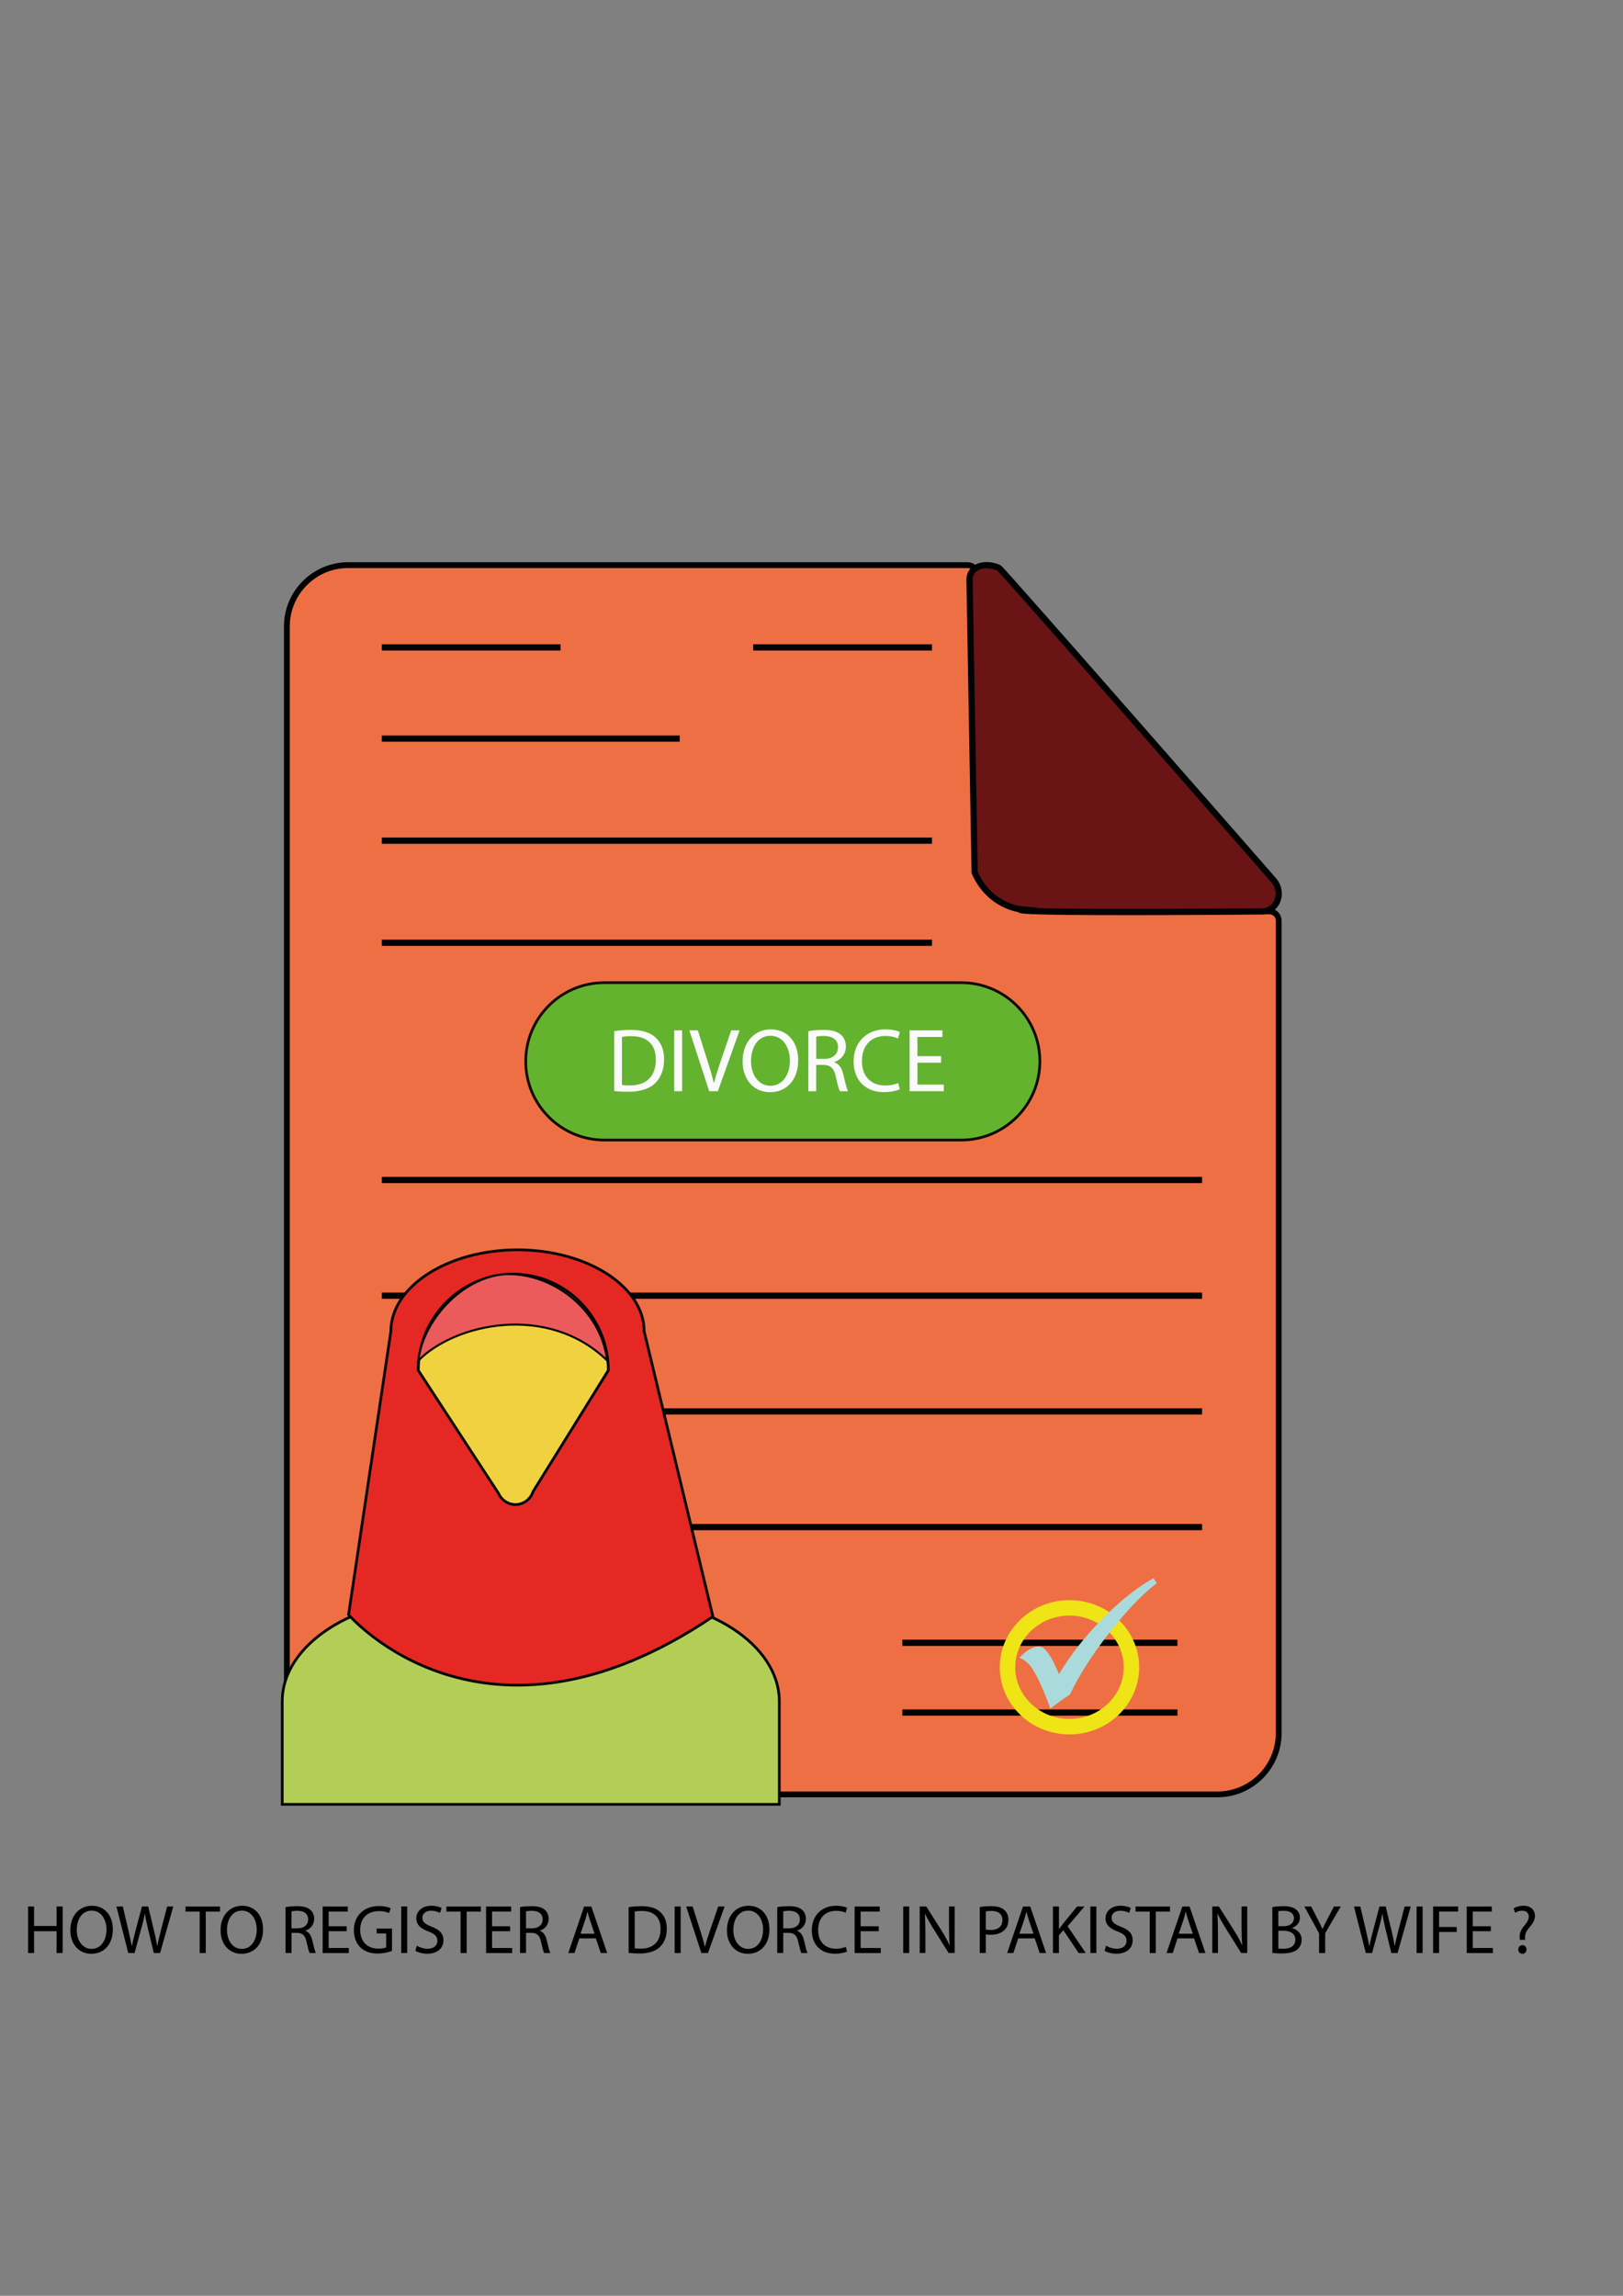
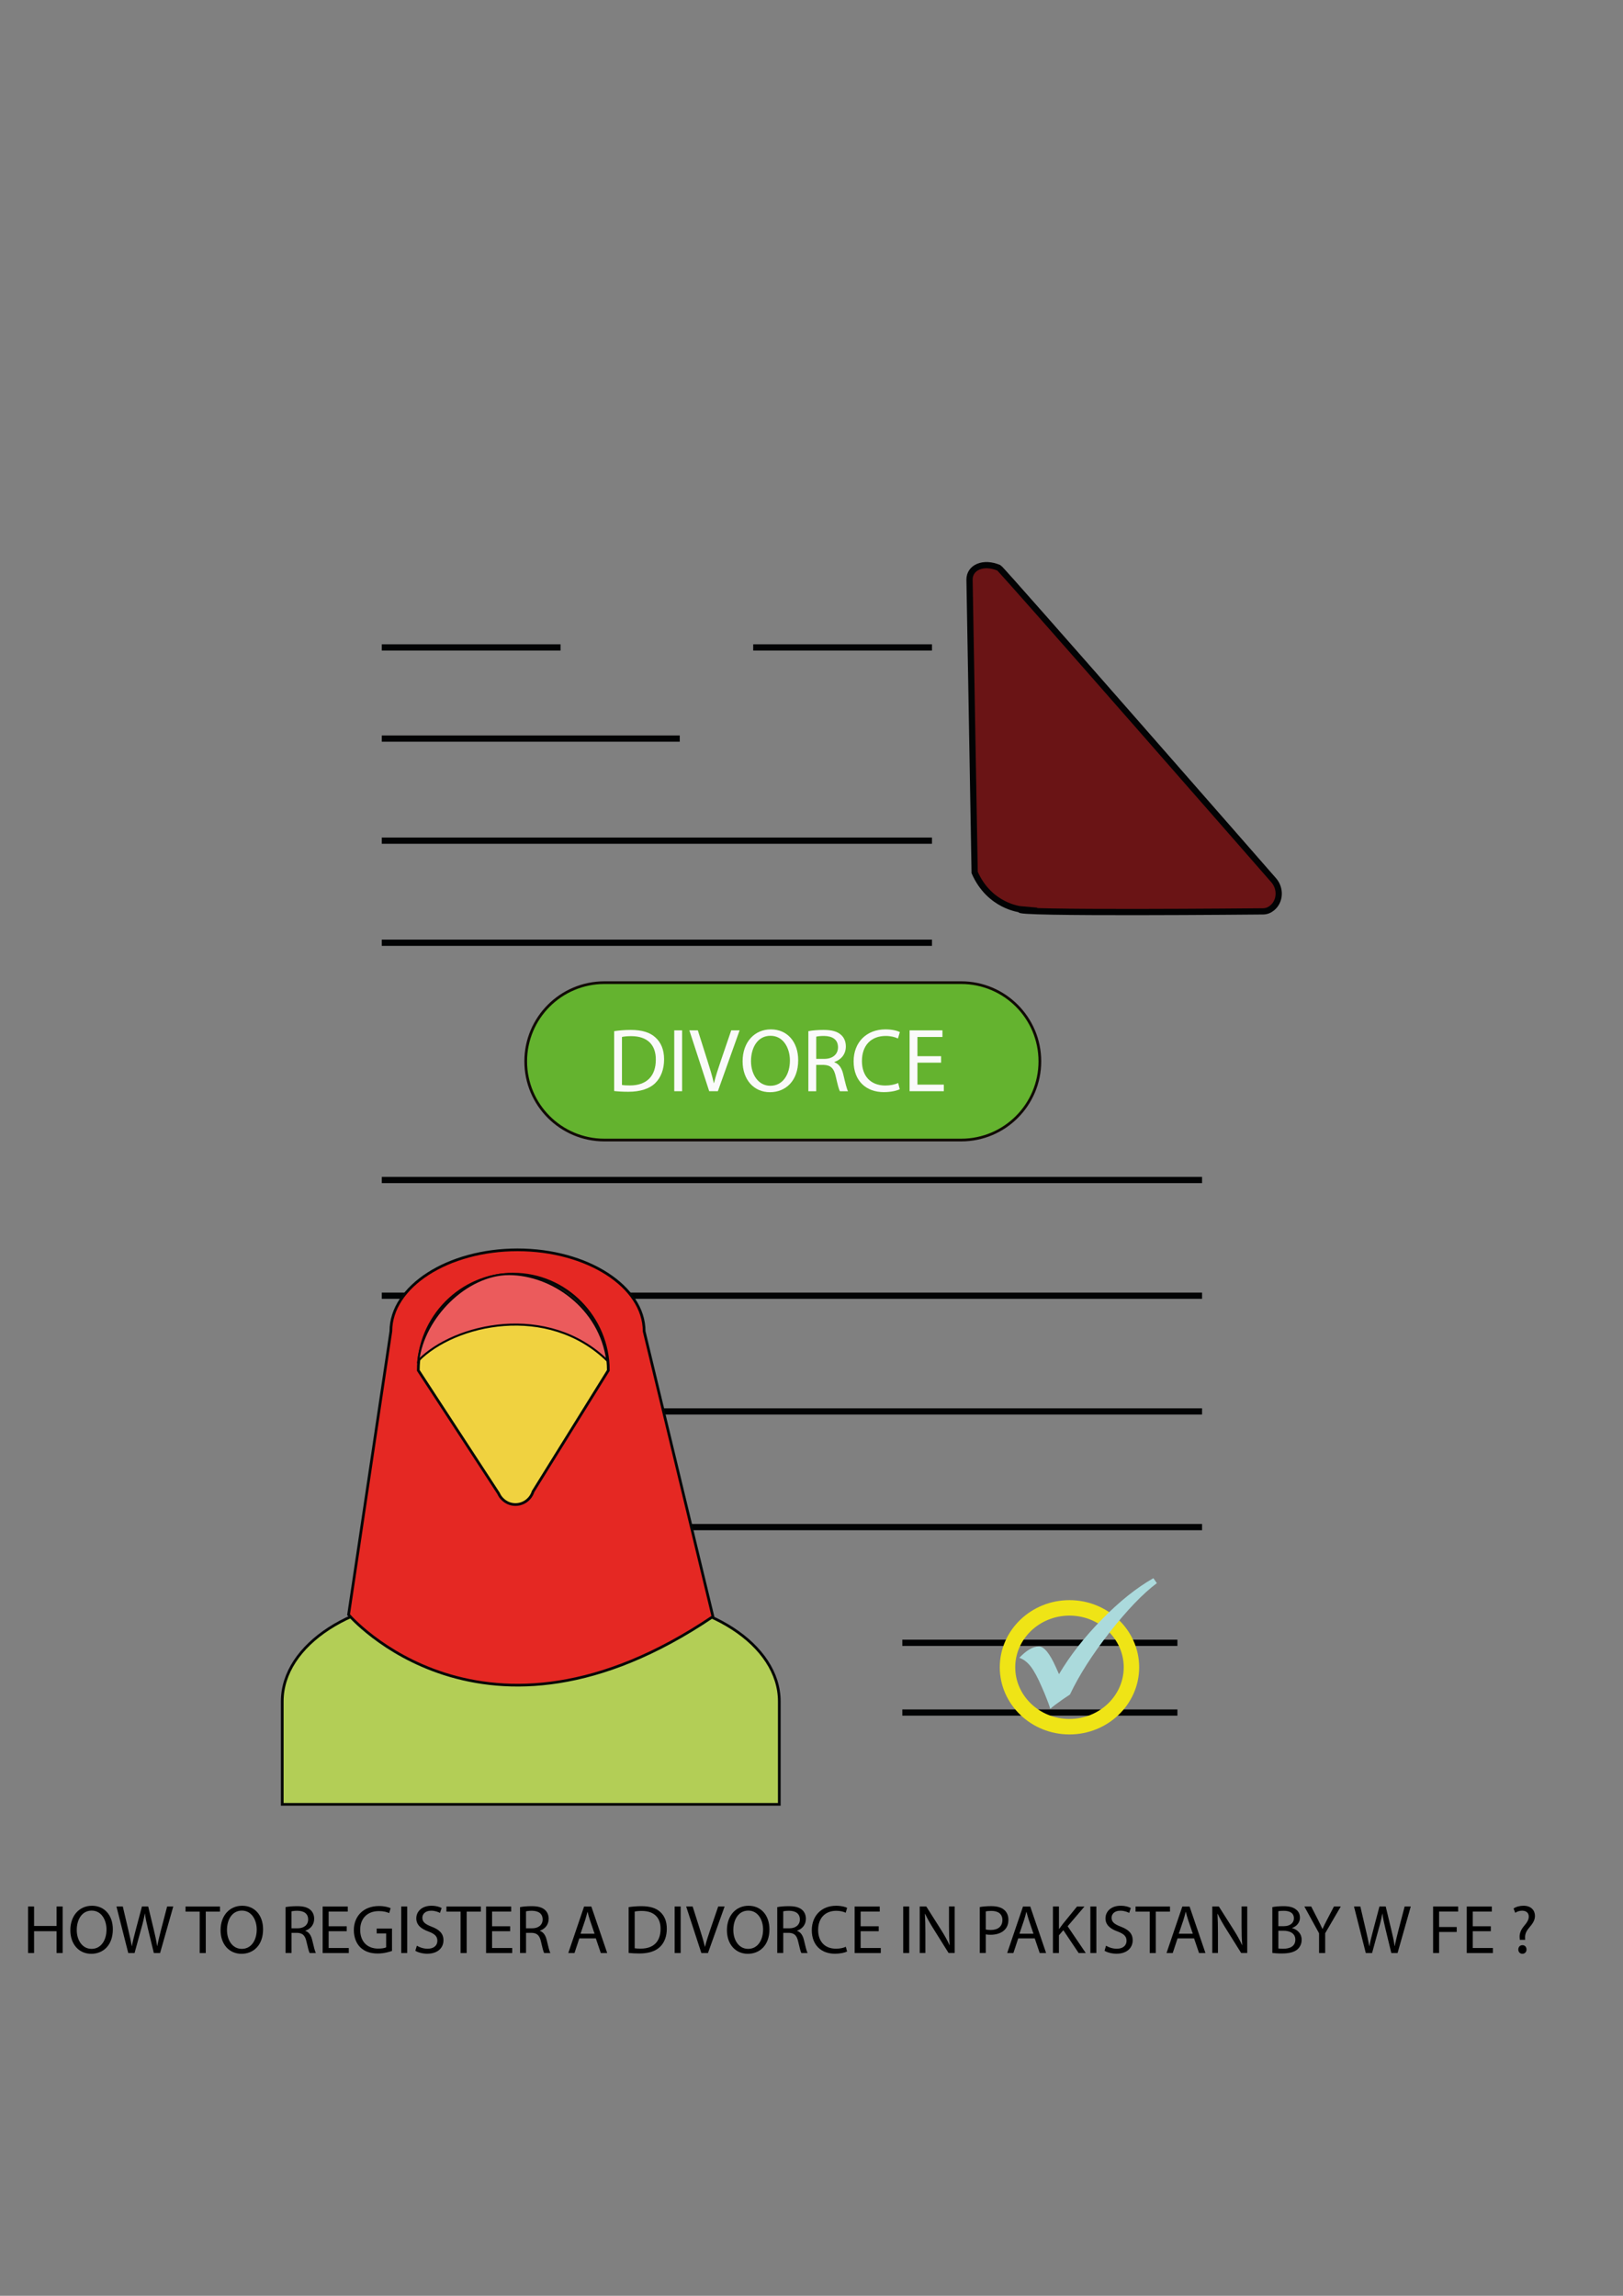
<svg xmlns="http://www.w3.org/2000/svg" version="1.1" id="Layer_1" x="0px" y="0px" viewBox="0 0 595.28 841.89" style="enable-background:new 0 0 595.28 841.89;" xml:space="preserve">
  <rect x="0" y="0" width="595.28" height="841.89" fill="#808080" stroke="none" />
  <style type="text/css">
	.st0{fill-rule:evenodd;clip-rule:evenodd;fill:#EE6F44;stroke:#020304;stroke-width:2.138;stroke-miterlimit:10;}
	.st1{fill:#64B32F;stroke:#110B06;stroke-miterlimit:10;}
	.st2{fill:#FAFAFA;}
	.st3{fill-rule:evenodd;clip-rule:evenodd;fill:#6A1415;stroke:#020304;stroke-width:2.286;stroke-miterlimit:10;}
	.st4{fill:none;stroke:#020304;stroke-width:2.286;stroke-miterlimit:10;}
	.st5{fill:#B3CE56;stroke:#060707;stroke-miterlimit:10;}
	.st6{fill:#E52823;stroke:#060707;stroke-miterlimit:10;}
	.st7{fill:#F0D240;stroke:#060707;stroke-miterlimit:10;}
	.st8{fill:#EB5B5C;stroke:#060707;stroke-width:0.75;stroke-miterlimit:10;}
	.st9{fill:none;stroke:#EFE416;stroke-width:5.669;stroke-miterlimit:10;}
	.st10{fill:#ABDADC;}
</style>
  <g>
-     <path id="XMLID_00000033351343192476602550000006154897170878319258_" class="st0" d="M380.81,334.21   c-12.35,0-22.45-10.1-22.45-22.45V210.64c0-1.88-1.52-3.4-3.4-3.4H127.67c-12.35,0-22.45,10.1-22.45,22.45v405.88   c0,12.35,10.1,22.45,22.45,22.45h318.88c12.35,0,22.45-10.1,22.45-22.45V337.61c0-1.88-1.52-3.4-3.4-3.4H380.81z" />
-   </g>
+     </g>
  <path class="st1" d="M352.54,418.07H221.68c-15.94,0-28.86-12.92-28.86-28.86v0c0-15.94,12.92-28.86,28.86-28.86h130.86  c15.94,0,28.86,12.92,28.86,28.86v0C381.4,405.15,368.48,418.07,352.54,418.07z" />
  <g>
    <path class="st2" d="M225.25,378.14c1.75-0.27,3.84-0.46,6.13-0.46c4.14,0,7.09,0.96,9.04,2.78c1.99,1.82,3.15,4.4,3.15,8.01   c0,3.64-1.13,6.62-3.21,8.68c-2.09,2.09-5.53,3.21-9.87,3.21c-2.05,0-3.77-0.1-5.23-0.27V378.14z M228.13,397.87   c0.73,0.13,1.79,0.17,2.91,0.17c6.16,0,9.5-3.44,9.5-9.47c0.03-5.27-2.95-8.61-9.04-8.61c-1.49,0-2.62,0.13-3.38,0.3V397.87z" />
    <path class="st2" d="M250.18,377.84v22.32h-2.88v-22.32H250.18z" />
    <path class="st2" d="M260.12,400.16l-7.28-22.32h3.11l3.48,10.99c0.96,3.01,1.79,5.73,2.38,8.34h0.07c0.63-2.58,1.56-5.4,2.55-8.31   l3.77-11.03h3.08l-7.98,22.32H260.12z" />
    <path class="st2" d="M292.76,388.77c0,7.68-4.67,11.75-10.36,11.75c-5.89,0-10.03-4.57-10.03-11.32c0-7.09,4.4-11.72,10.36-11.72   C288.82,377.47,292.76,382.14,292.76,388.77z M275.45,389.13c0,4.77,2.58,9.04,7.12,9.04c4.57,0,7.15-4.21,7.15-9.27   c0-4.44-2.32-9.07-7.12-9.07C277.83,379.83,275.45,384.23,275.45,389.13z" />
    <path class="st2" d="M296.5,378.14c1.46-0.3,3.54-0.46,5.53-0.46c3.08,0,5.07,0.56,6.46,1.82c1.13,0.99,1.75,2.52,1.75,4.24   c0,2.95-1.85,4.9-4.21,5.7v0.1c1.72,0.6,2.75,2.19,3.28,4.5c0.73,3.11,1.26,5.26,1.72,6.13h-2.98c-0.36-0.63-0.86-2.55-1.49-5.33   c-0.66-3.08-1.85-4.24-4.47-4.34h-2.72v9.67h-2.88V378.14z M299.38,388.3h2.95c3.08,0,5.03-1.69,5.03-4.24   c0-2.88-2.09-4.14-5.13-4.17c-1.39,0-2.38,0.13-2.85,0.26V388.3z" />
    <path class="st2" d="M330.01,399.43c-1.06,0.53-3.18,1.06-5.89,1.06c-6.29,0-11.03-3.97-11.03-11.29c0-6.99,4.73-11.72,11.66-11.72   c2.78,0,4.54,0.6,5.3,0.99l-0.7,2.35c-1.09-0.53-2.65-0.93-4.5-0.93c-5.23,0-8.71,3.34-8.71,9.21c0,5.46,3.15,8.97,8.58,8.97   c1.75,0,3.54-0.36,4.7-0.93L330.01,399.43z" />
    <path class="st2" d="M345.17,389.69h-8.67v8.05h9.67v2.42h-12.55v-22.32h12.05v2.42h-9.17v7.05h8.67V389.69z" />
  </g>
  <path id="XMLID_00000018922779810349973110000015658666057970257797_" class="st3" d="M467.17,322.81c2.6,2.98,2.47,7.66-0.6,10.16  c-0.93,0.76-2.05,1.24-3.36,1.24c0,0-94.4,0.91-88.75-0.74c0,0-11.47-0.99-16.98-13.51l-1.88-107.42c0-4.46,5.04-6.73,10.78-4.3  C367.37,208.66,467.17,322.81,467.17,322.81z" />
  <line class="st4" x1="140.03" y1="270.85" x2="249.32" y2="270.85" />
  <line class="st4" x1="140.03" y1="308.28" x2="341.83" y2="308.28" />
  <line class="st4" x1="140.03" y1="345.71" x2="341.83" y2="345.71" />
  <line class="st4" x1="140.03" y1="432.72" x2="440.89" y2="432.72" />
  <line class="st4" x1="140.03" y1="475.15" x2="440.89" y2="475.15" />
  <line class="st4" x1="140.03" y1="517.58" x2="440.89" y2="517.58" />
  <line class="st4" x1="140.03" y1="560" x2="440.89" y2="560" />
  <line class="st4" x1="140.03" y1="602.43" x2="240.93" y2="602.43" />
  <line class="st4" x1="140.03" y1="628.01" x2="240.93" y2="628.01" />
  <line class="st4" x1="330.95" y1="602.43" x2="431.85" y2="602.43" />
  <line class="st4" x1="330.95" y1="628.01" x2="431.85" y2="628.01" />
  <line class="st4" x1="140.03" y1="237.42" x2="205.6" y2="237.42" />
  <line class="st4" x1="276.26" y1="237.42" x2="341.83" y2="237.42" />
  <path class="st5" d="M285.83,623.9v37.78H103.52V623.9c0-20.78,26.21-37.78,58.26-37.78h65.8  C259.61,586.12,285.83,603.13,285.83,623.9z" />
  <path class="st6" d="M261.49,592.81c-84.38,57-133.64-0.69-133.64-0.69l15.51-103.91c0-16.44,20.9-29.88,46.45-29.88h0  c25.55,0,46.45,13.45,46.45,29.88L261.49,592.81z" />
  <path class="st7" d="M189.06,551.73L189.06,551.73c-2.69,0-5.13-1.61-6.22-4.11l-29.42-45.08c0-19.42,15.68-35.3,34.85-35.3h0  c19.17,0,34.85,15.89,34.85,35.3l-27.6,44.42C194.63,549.8,192.01,551.73,189.06,551.73z" />
  <path class="st8" d="M222.74,498.95c-2.57-19.49-20.38-31.72-36.06-31.72h0c-15.67,0-31.38,15.86-33.25,31.72  C166.76,485.37,200.88,477.7,222.74,498.95z" />
  <path id="XMLID_8_" class="st9" d="M392.26,633.2c12.51,0,22.73-9.79,22.73-21.79s-10.22-21.79-22.73-21.79  c-12.52,0-22.73,9.79-22.73,21.79S379.73,633.2,392.26,633.2L392.26,633.2z" />
  <path id="XMLID_4_" class="st10" d="M423.03,578.74l1.28,1.81c-5.19,3.91-10.97,9.93-17.32,18.05s-11.21,15.73-14.55,22.79  l-2.69,1.81c-2.22,1.55-3.74,2.71-4.54,3.46c-0.31-1.14-1-3.01-2.06-5.6l-1.02-2.36c-1.46-3.4-2.81-5.92-4.05-7.53  c-1.26-1.63-2.65-2.71-4.21-3.24c2.62-2.77,5.01-4.15,7.2-4.15c1.87,0,3.95,2.54,6.21,7.61l1.14,2.54  c4.09-6.9,9.36-13.63,15.79-20.15C410.62,587.23,416.89,582.24,423.03,578.74L423.03,578.74z" />
  <g>
    <path d="M12.5,699.13v7.14h8.25v-7.14h2.23v17.06h-2.23v-8H12.5v8h-2.2v-17.06H12.5z" />
    <path d="M41.39,707.49c0,5.87-3.57,8.99-7.92,8.99c-4.51,0-7.67-3.49-7.67-8.66c0-5.42,3.37-8.96,7.92-8.96   C38.38,698.85,41.39,702.42,41.39,707.49z M28.15,707.76c0,3.65,1.97,6.91,5.44,6.91c3.49,0,5.47-3.21,5.47-7.09   c0-3.39-1.77-6.94-5.44-6.94C29.97,700.65,28.15,704.02,28.15,707.76z" />
    <path d="M47.04,716.19l-4.33-17.06h2.33l2.03,8.63c0.51,2.13,0.96,4.25,1.27,5.9h0.05c0.28-1.7,0.81-3.72,1.39-5.92l2.28-8.61h2.3   l2.08,8.66c0.48,2.03,0.94,4.05,1.19,5.85h0.05c0.35-1.87,0.84-3.77,1.37-5.9l2.25-8.61h2.25l-4.83,17.06h-2.3l-2.15-8.89   c-0.53-2.18-0.89-3.85-1.11-5.57h-0.05c-0.3,1.7-0.68,3.37-1.32,5.57l-2.43,8.89H47.04z" />
    <path d="M73.24,701.01h-5.19v-1.87h12.63v1.87h-5.21v15.19h-2.23V701.01z" />
    <path d="M96.49,707.49c0,5.87-3.57,8.99-7.92,8.99c-4.51,0-7.67-3.49-7.67-8.66c0-5.42,3.37-8.96,7.92-8.96   C93.47,698.85,96.49,702.42,96.49,707.49z M83.25,707.76c0,3.65,1.97,6.91,5.44,6.91c3.49,0,5.47-3.21,5.47-7.09   c0-3.39-1.77-6.94-5.44-6.94C85.07,700.65,83.25,704.02,83.25,707.76z" />
    <path d="M104.72,699.36c1.11-0.23,2.71-0.35,4.23-0.35c2.35,0,3.87,0.43,4.94,1.39c0.86,0.76,1.34,1.92,1.34,3.24   c0,2.25-1.42,3.75-3.21,4.35v0.08c1.32,0.46,2.1,1.67,2.51,3.44c0.56,2.38,0.96,4.03,1.32,4.68h-2.28   c-0.28-0.48-0.66-1.95-1.14-4.08c-0.51-2.35-1.42-3.24-3.42-3.32h-2.08v7.39h-2.2V699.36z M106.92,707.13h2.25   c2.35,0,3.85-1.29,3.85-3.24c0-2.2-1.59-3.16-3.92-3.19c-1.06,0-1.82,0.1-2.18,0.2V707.13z" />
    <path d="M127.17,708.2h-6.63v6.15h7.39v1.85h-9.59v-17.06h9.21v1.85h-7.01v5.39h6.63V708.2z" />
    <path d="M143.78,715.43c-0.99,0.35-2.94,0.94-5.24,0.94c-2.58,0-4.71-0.66-6.38-2.25c-1.47-1.42-2.38-3.7-2.38-6.35   c0.03-5.09,3.52-8.81,9.24-8.81c1.97,0,3.52,0.43,4.25,0.79l-0.53,1.8c-0.91-0.41-2.05-0.73-3.77-0.73c-4.15,0-6.86,2.58-6.86,6.86   c0,4.33,2.61,6.89,6.58,6.89c1.44,0,2.43-0.2,2.94-0.46V709h-3.47v-1.77h5.62V715.43z" />
    <path d="M149.36,699.13v17.06h-2.2v-17.06H149.36z" />
    <path d="M152.9,713.51c0.99,0.61,2.43,1.11,3.95,1.11c2.25,0,3.57-1.19,3.57-2.91c0-1.59-0.91-2.51-3.22-3.39   c-2.78-0.99-4.51-2.43-4.51-4.83c0-2.66,2.2-4.63,5.52-4.63c1.75,0,3.01,0.4,3.77,0.83l-0.61,1.8c-0.56-0.3-1.7-0.81-3.24-0.81   c-2.33,0-3.22,1.39-3.22,2.56c0,1.59,1.04,2.38,3.39,3.29c2.89,1.11,4.35,2.51,4.35,5.01c0,2.63-1.95,4.91-5.97,4.91   c-1.65,0-3.44-0.48-4.35-1.09L152.9,713.51z" />
    <path d="M168.93,701.01h-5.19v-1.87h12.63v1.87h-5.21v15.19h-2.23V701.01z" />
    <path d="M187.11,708.2h-6.63v6.15h7.39v1.85h-9.59v-17.06h9.21v1.85h-7.01v5.39h6.63V708.2z" />
    <path d="M190.73,699.36c1.11-0.23,2.71-0.35,4.23-0.35c2.35,0,3.87,0.43,4.94,1.39c0.86,0.76,1.34,1.92,1.34,3.24   c0,2.25-1.42,3.75-3.21,4.35v0.08c1.32,0.46,2.1,1.67,2.51,3.44c0.56,2.38,0.96,4.03,1.32,4.68h-2.28   c-0.28-0.48-0.66-1.95-1.14-4.08c-0.51-2.35-1.42-3.24-3.42-3.32h-2.08v7.39h-2.2V699.36z M192.93,707.13h2.25   c2.35,0,3.85-1.29,3.85-3.24c0-2.2-1.59-3.16-3.92-3.19c-1.06,0-1.82,0.1-2.18,0.2V707.13z" />
    <path d="M212.48,710.83l-1.77,5.37h-2.28l5.8-17.06h2.66l5.82,17.06h-2.35l-1.82-5.37H212.48z M218.07,709.11l-1.67-4.91   c-0.38-1.11-0.63-2.13-0.89-3.11h-0.05c-0.25,1.01-0.53,2.05-0.86,3.09l-1.67,4.94H218.07z" />
    <path d="M230.58,699.36c1.34-0.2,2.94-0.35,4.68-0.35c3.16,0,5.42,0.73,6.91,2.13c1.52,1.39,2.4,3.37,2.4,6.13   c0,2.78-0.86,5.06-2.46,6.63c-1.59,1.59-4.23,2.46-7.54,2.46c-1.57,0-2.89-0.08-4-0.2V699.36z M232.78,714.45   c0.56,0.1,1.37,0.13,2.23,0.13c4.71,0,7.27-2.63,7.27-7.24c0.03-4.02-2.25-6.58-6.91-6.58c-1.14,0-2,0.1-2.58,0.23V714.45z" />
    <path d="M249.65,699.13v17.06h-2.2v-17.06H249.65z" />
    <path d="M257.24,716.19l-5.57-17.06h2.38l2.66,8.4c0.73,2.3,1.37,4.38,1.82,6.38h0.05c0.48-1.97,1.19-4.13,1.95-6.35l2.89-8.43   h2.35l-6.1,17.06H257.24z" />
    <path d="M282.21,707.49c0,5.87-3.57,8.99-7.92,8.99c-4.51,0-7.67-3.49-7.67-8.66c0-5.42,3.37-8.96,7.92-8.96   C279.19,698.85,282.21,702.42,282.21,707.49z M268.97,707.76c0,3.65,1.97,6.91,5.44,6.91c3.49,0,5.47-3.21,5.47-7.09   c0-3.39-1.77-6.94-5.44-6.94C270.79,700.65,268.97,704.02,268.97,707.76z" />
    <path d="M285.07,699.36c1.11-0.23,2.71-0.35,4.23-0.35c2.35,0,3.87,0.43,4.94,1.39c0.86,0.76,1.34,1.92,1.34,3.24   c0,2.25-1.42,3.75-3.21,4.35v0.08c1.32,0.46,2.1,1.67,2.51,3.44c0.56,2.38,0.96,4.03,1.32,4.68h-2.28   c-0.28-0.48-0.66-1.95-1.14-4.08c-0.51-2.35-1.42-3.24-3.42-3.32h-2.08v7.39h-2.2V699.36z M287.27,707.13h2.25   c2.35,0,3.85-1.29,3.85-3.24c0-2.2-1.59-3.16-3.92-3.19c-1.06,0-1.82,0.1-2.18,0.2V707.13z" />
    <path d="M310.69,715.64c-0.81,0.4-2.43,0.81-4.51,0.81c-4.81,0-8.43-3.04-8.43-8.63c0-5.34,3.62-8.96,8.91-8.96   c2.13,0,3.47,0.46,4.05,0.76l-0.53,1.8c-0.84-0.41-2.03-0.71-3.44-0.71c-4,0-6.66,2.56-6.66,7.04c0,4.18,2.41,6.86,6.56,6.86   c1.34,0,2.71-0.28,3.59-0.71L310.69,715.64z" />
    <path d="M322.29,708.2h-6.63v6.15h7.39v1.85h-9.59v-17.06h9.21v1.85h-7.01v5.39h6.63V708.2z" />
    <path d="M333.48,699.13v17.06h-2.2v-17.06H333.48z" />
    <path d="M337.33,716.19v-17.06h2.41l5.47,8.63c1.27,2,2.25,3.8,3.06,5.54l0.05-0.03c-0.2-2.28-0.25-4.35-0.25-7.01v-7.14h2.08   v17.06h-2.23l-5.42-8.66c-1.19-1.9-2.33-3.85-3.19-5.7l-0.08,0.03c0.13,2.15,0.18,4.2,0.18,7.04v7.29H337.33z" />
    <path d="M359.36,699.33c1.06-0.18,2.46-0.33,4.23-0.33c2.18,0,3.77,0.51,4.78,1.42c0.94,0.81,1.49,2.05,1.49,3.57   c0,1.54-0.46,2.76-1.32,3.64c-1.17,1.24-3.06,1.87-5.21,1.87c-0.66,0-1.27-0.03-1.77-0.15v6.83h-2.2V699.33z M361.56,707.56   c0.48,0.13,1.09,0.18,1.82,0.18c2.66,0,4.28-1.29,4.28-3.65c0-2.25-1.59-3.34-4.02-3.34c-0.96,0-1.7,0.08-2.08,0.18V707.56z" />
    <path d="M373.46,710.83l-1.77,5.37h-2.28l5.8-17.06h2.66l5.82,17.06h-2.35l-1.82-5.37H373.46z M379.05,709.11l-1.67-4.91   c-0.38-1.11-0.63-2.13-0.89-3.11h-0.05c-0.25,1.01-0.53,2.05-0.86,3.09l-1.67,4.94H379.05z" />
    <path d="M386.2,699.13h2.2v8.23h0.08c0.46-0.66,0.91-1.27,1.34-1.82l5.21-6.4h2.73l-6.18,7.24l6.66,9.82h-2.61l-5.62-8.38   l-1.62,1.87v6.51h-2.2V699.13z" />
    <path d="M402.12,699.13v17.06h-2.2v-17.06H402.12z" />
    <path d="M405.67,713.51c0.99,0.61,2.43,1.11,3.95,1.11c2.25,0,3.57-1.19,3.57-2.91c0-1.59-0.91-2.51-3.21-3.39   c-2.79-0.99-4.51-2.43-4.51-4.83c0-2.66,2.2-4.63,5.52-4.63c1.75,0,3.01,0.4,3.77,0.83l-0.61,1.8c-0.56-0.3-1.7-0.81-3.24-0.81   c-2.33,0-3.21,1.39-3.21,2.56c0,1.59,1.04,2.38,3.39,3.29c2.89,1.11,4.35,2.51,4.35,5.01c0,2.63-1.95,4.91-5.97,4.91   c-1.65,0-3.44-0.48-4.35-1.09L405.67,713.51z" />
    <path d="M421.69,701.01h-5.19v-1.87h12.63v1.87h-5.21v15.19h-2.23V701.01z" />
    <path d="M431.9,710.83l-1.77,5.37h-2.28l5.8-17.06h2.66l5.82,17.06h-2.35l-1.82-5.37H431.9z M437.49,709.11l-1.67-4.91   c-0.38-1.11-0.63-2.13-0.89-3.11h-0.05c-0.25,1.01-0.53,2.05-0.86,3.09l-1.67,4.94H437.49z" />
    <path d="M444.64,716.19v-17.06h2.41l5.47,8.63c1.27,2,2.25,3.8,3.06,5.54l0.05-0.03c-0.2-2.28-0.25-4.35-0.25-7.01v-7.14h2.08   v17.06h-2.23l-5.42-8.66c-1.19-1.9-2.33-3.85-3.19-5.7l-0.08,0.03c0.13,2.15,0.18,4.2,0.18,7.04v7.29H444.64z" />
    <path d="M466.66,699.36c0.96-0.2,2.48-0.35,4.03-0.35c2.2,0,3.62,0.38,4.68,1.24c0.89,0.66,1.42,1.67,1.42,3.01   c0,1.65-1.09,3.09-2.89,3.75v0.05c1.62,0.41,3.52,1.75,3.52,4.28c0,1.47-0.58,2.58-1.44,3.42c-1.19,1.09-3.11,1.6-5.9,1.6   c-1.52,0-2.68-0.1-3.42-0.2V699.36z M468.87,706.35h2c2.33,0,3.7-1.21,3.7-2.86c0-2-1.52-2.78-3.75-2.78   c-1.01,0-1.59,0.08-1.95,0.15V706.35z M468.87,714.52c0.43,0.08,1.06,0.1,1.85,0.1c2.28,0,4.38-0.84,4.38-3.32   c0-2.33-2-3.29-4.4-3.29h-1.82V714.52z" />
    <path d="M483.8,716.19v-7.24l-5.39-9.82h2.51l2.41,4.71c0.66,1.29,1.16,2.33,1.7,3.52h0.05c0.48-1.11,1.06-2.23,1.72-3.52   l2.46-4.71h2.51l-5.72,9.8v7.27H483.8z" />
    <path d="M500.94,716.19l-4.33-17.06h2.33l2.02,8.63c0.51,2.13,0.96,4.25,1.27,5.9h0.05c0.28-1.7,0.81-3.72,1.39-5.92l2.28-8.61h2.3   l2.08,8.66c0.48,2.03,0.94,4.05,1.19,5.85h0.05c0.35-1.87,0.83-3.77,1.37-5.9l2.25-8.61h2.25l-4.84,17.06h-2.3l-2.15-8.89   c-0.53-2.18-0.89-3.85-1.11-5.57H507c-0.3,1.7-0.68,3.37-1.32,5.57l-2.43,8.89H500.94z" />
-     <path d="M521.78,699.13v17.06h-2.2v-17.06H521.78z" />
    <path d="M525.63,699.13h9.19v1.85h-6.99v5.67h6.46v1.82h-6.46v7.72h-2.2V699.13z" />
    <path d="M546.8,708.2h-6.63v6.15h7.39v1.85h-9.59v-17.06h9.21v1.85h-7.01v5.39h6.63V708.2z" />
    <path d="M557.43,711.36l-0.05-0.66c-0.15-1.37,0.3-2.86,1.57-4.38c1.14-1.34,1.77-2.33,1.77-3.47c0-1.29-0.81-2.15-2.41-2.18   c-0.91,0-1.92,0.3-2.56,0.78l-0.61-1.59c0.83-0.61,2.28-1.01,3.62-1.01c2.91,0,4.23,1.8,4.23,3.72c0,1.72-0.96,2.96-2.18,4.4   c-1.11,1.32-1.52,2.43-1.44,3.72l0.03,0.66H557.43z M556.88,714.9c0-0.94,0.63-1.59,1.52-1.59s1.49,0.66,1.49,1.59   c0,0.89-0.58,1.57-1.52,1.57C557.48,716.47,556.88,715.79,556.88,714.9z" />
  </g>
  <g>
</g>
  <g>
</g>
  <g>
</g>
  <g>
</g>
  <g>
</g>
  <g>
</g>
</svg>